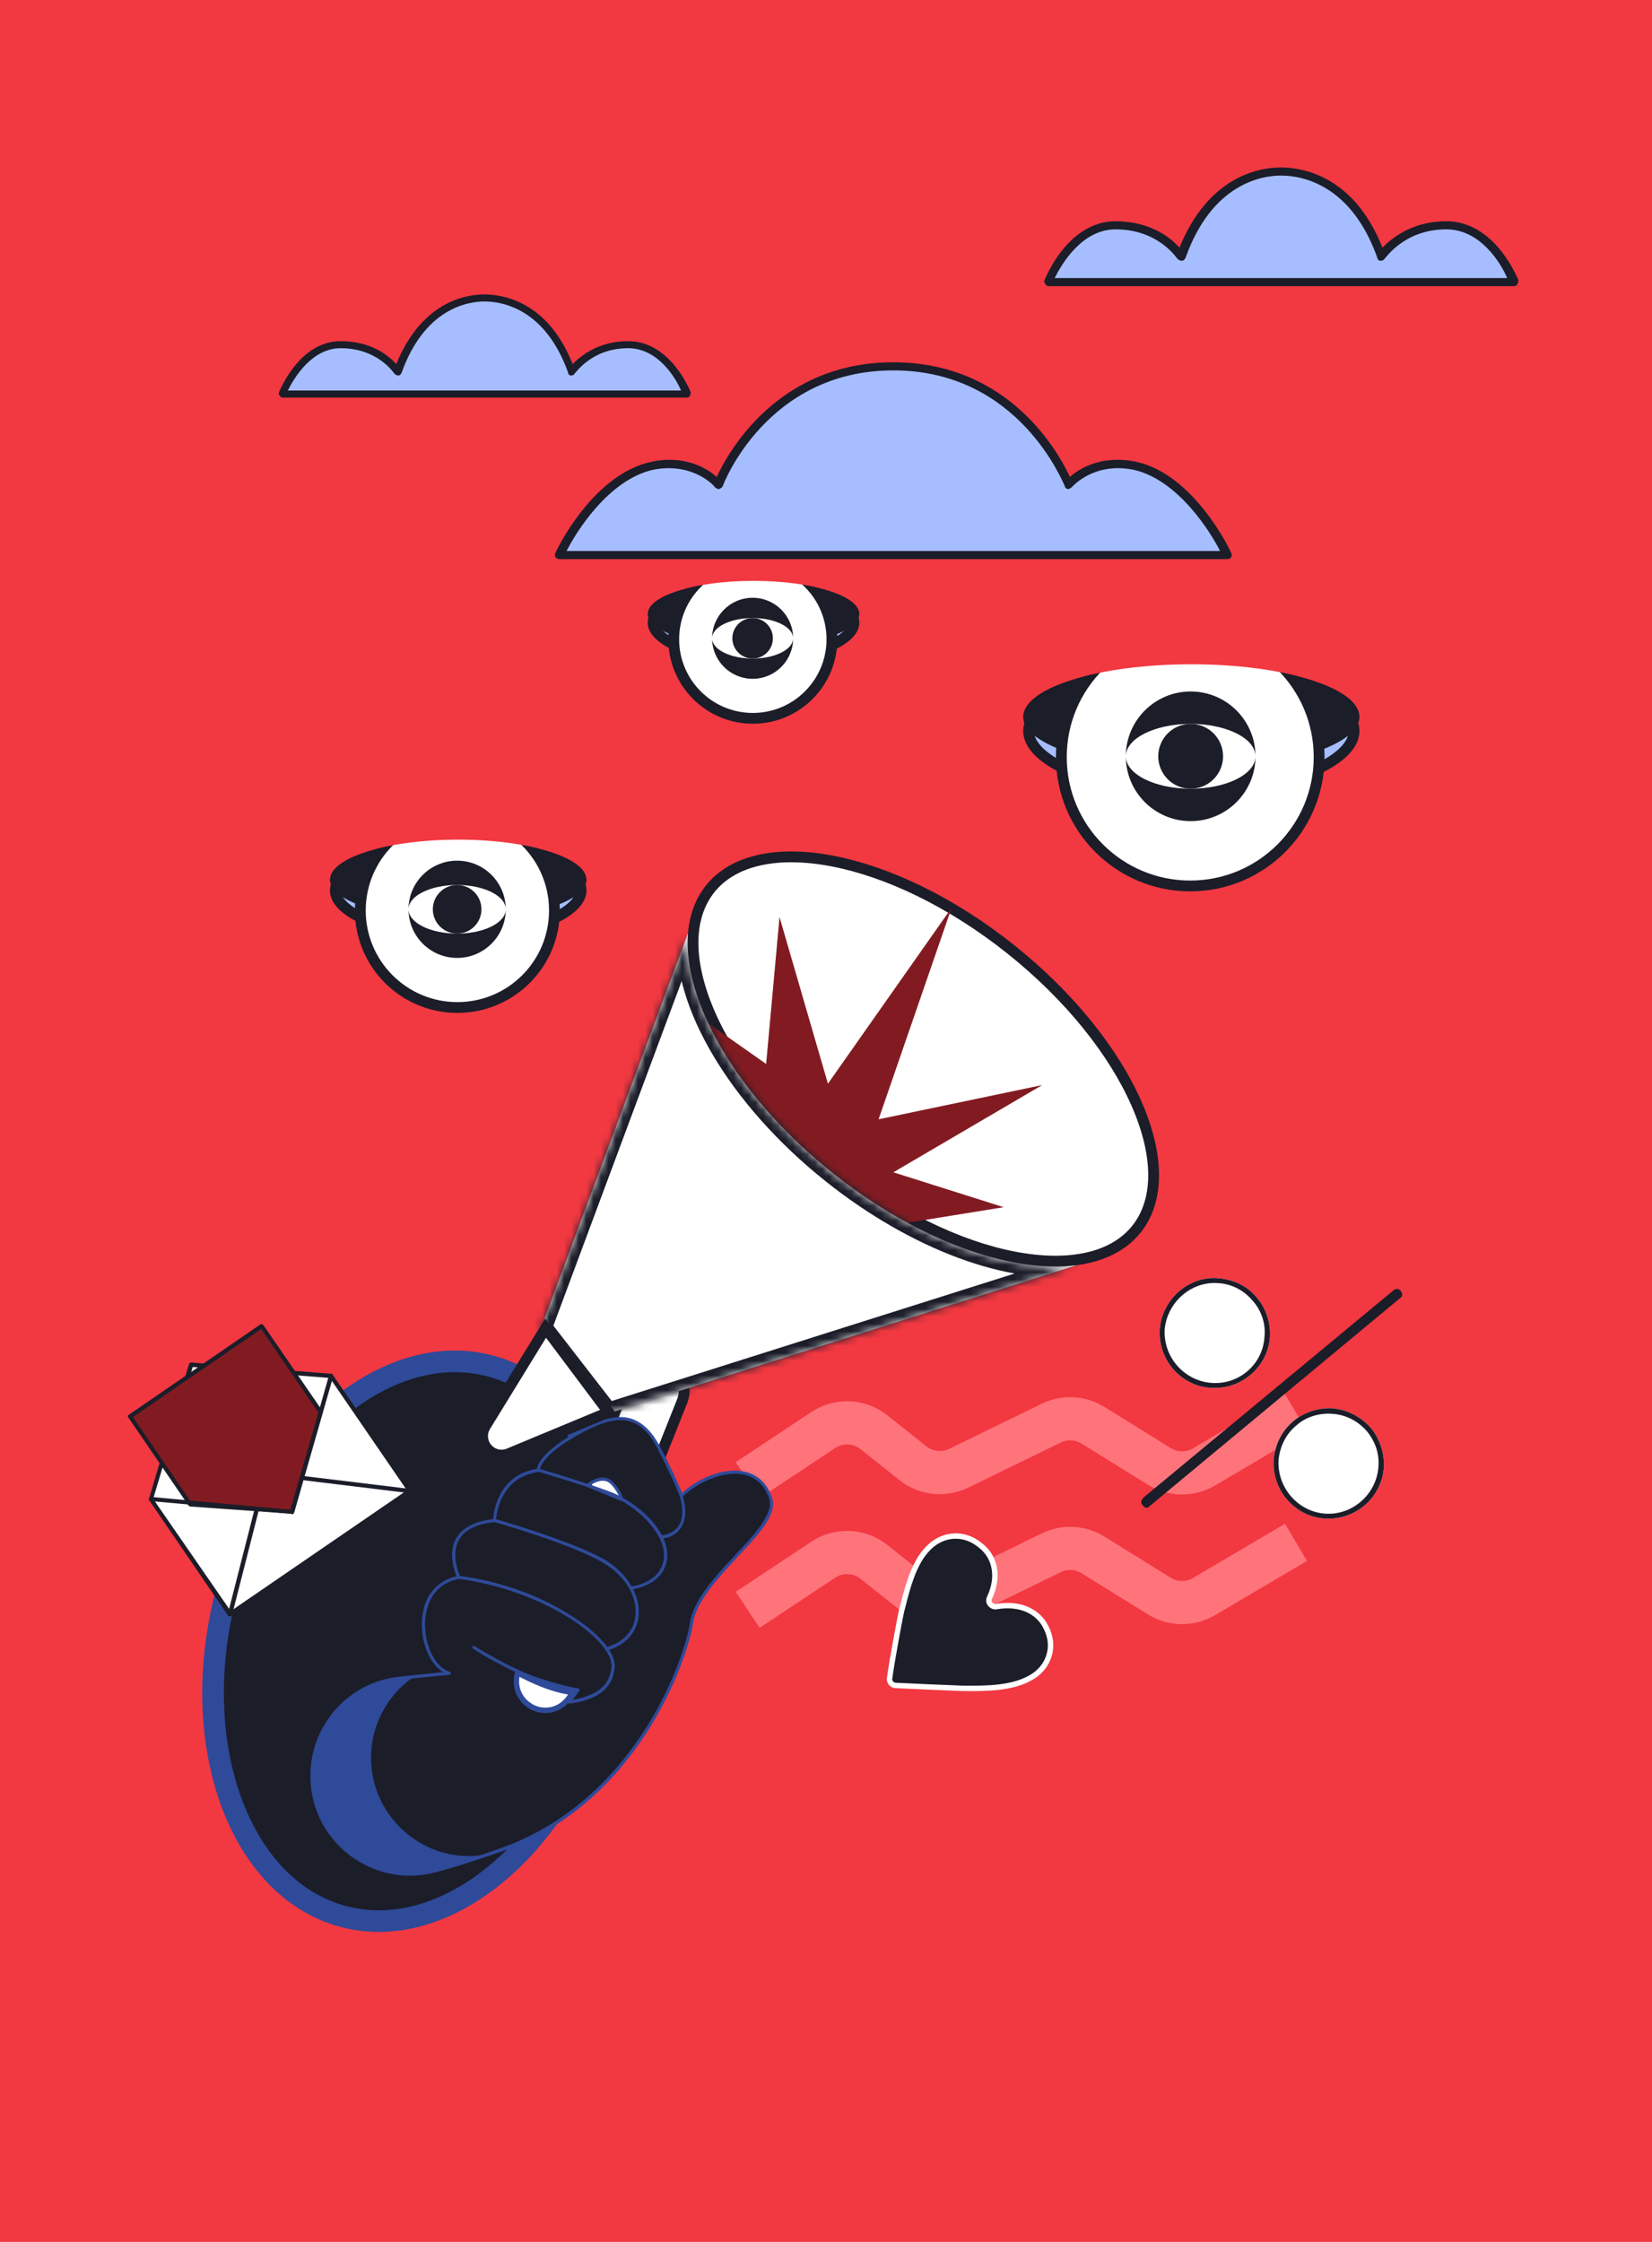
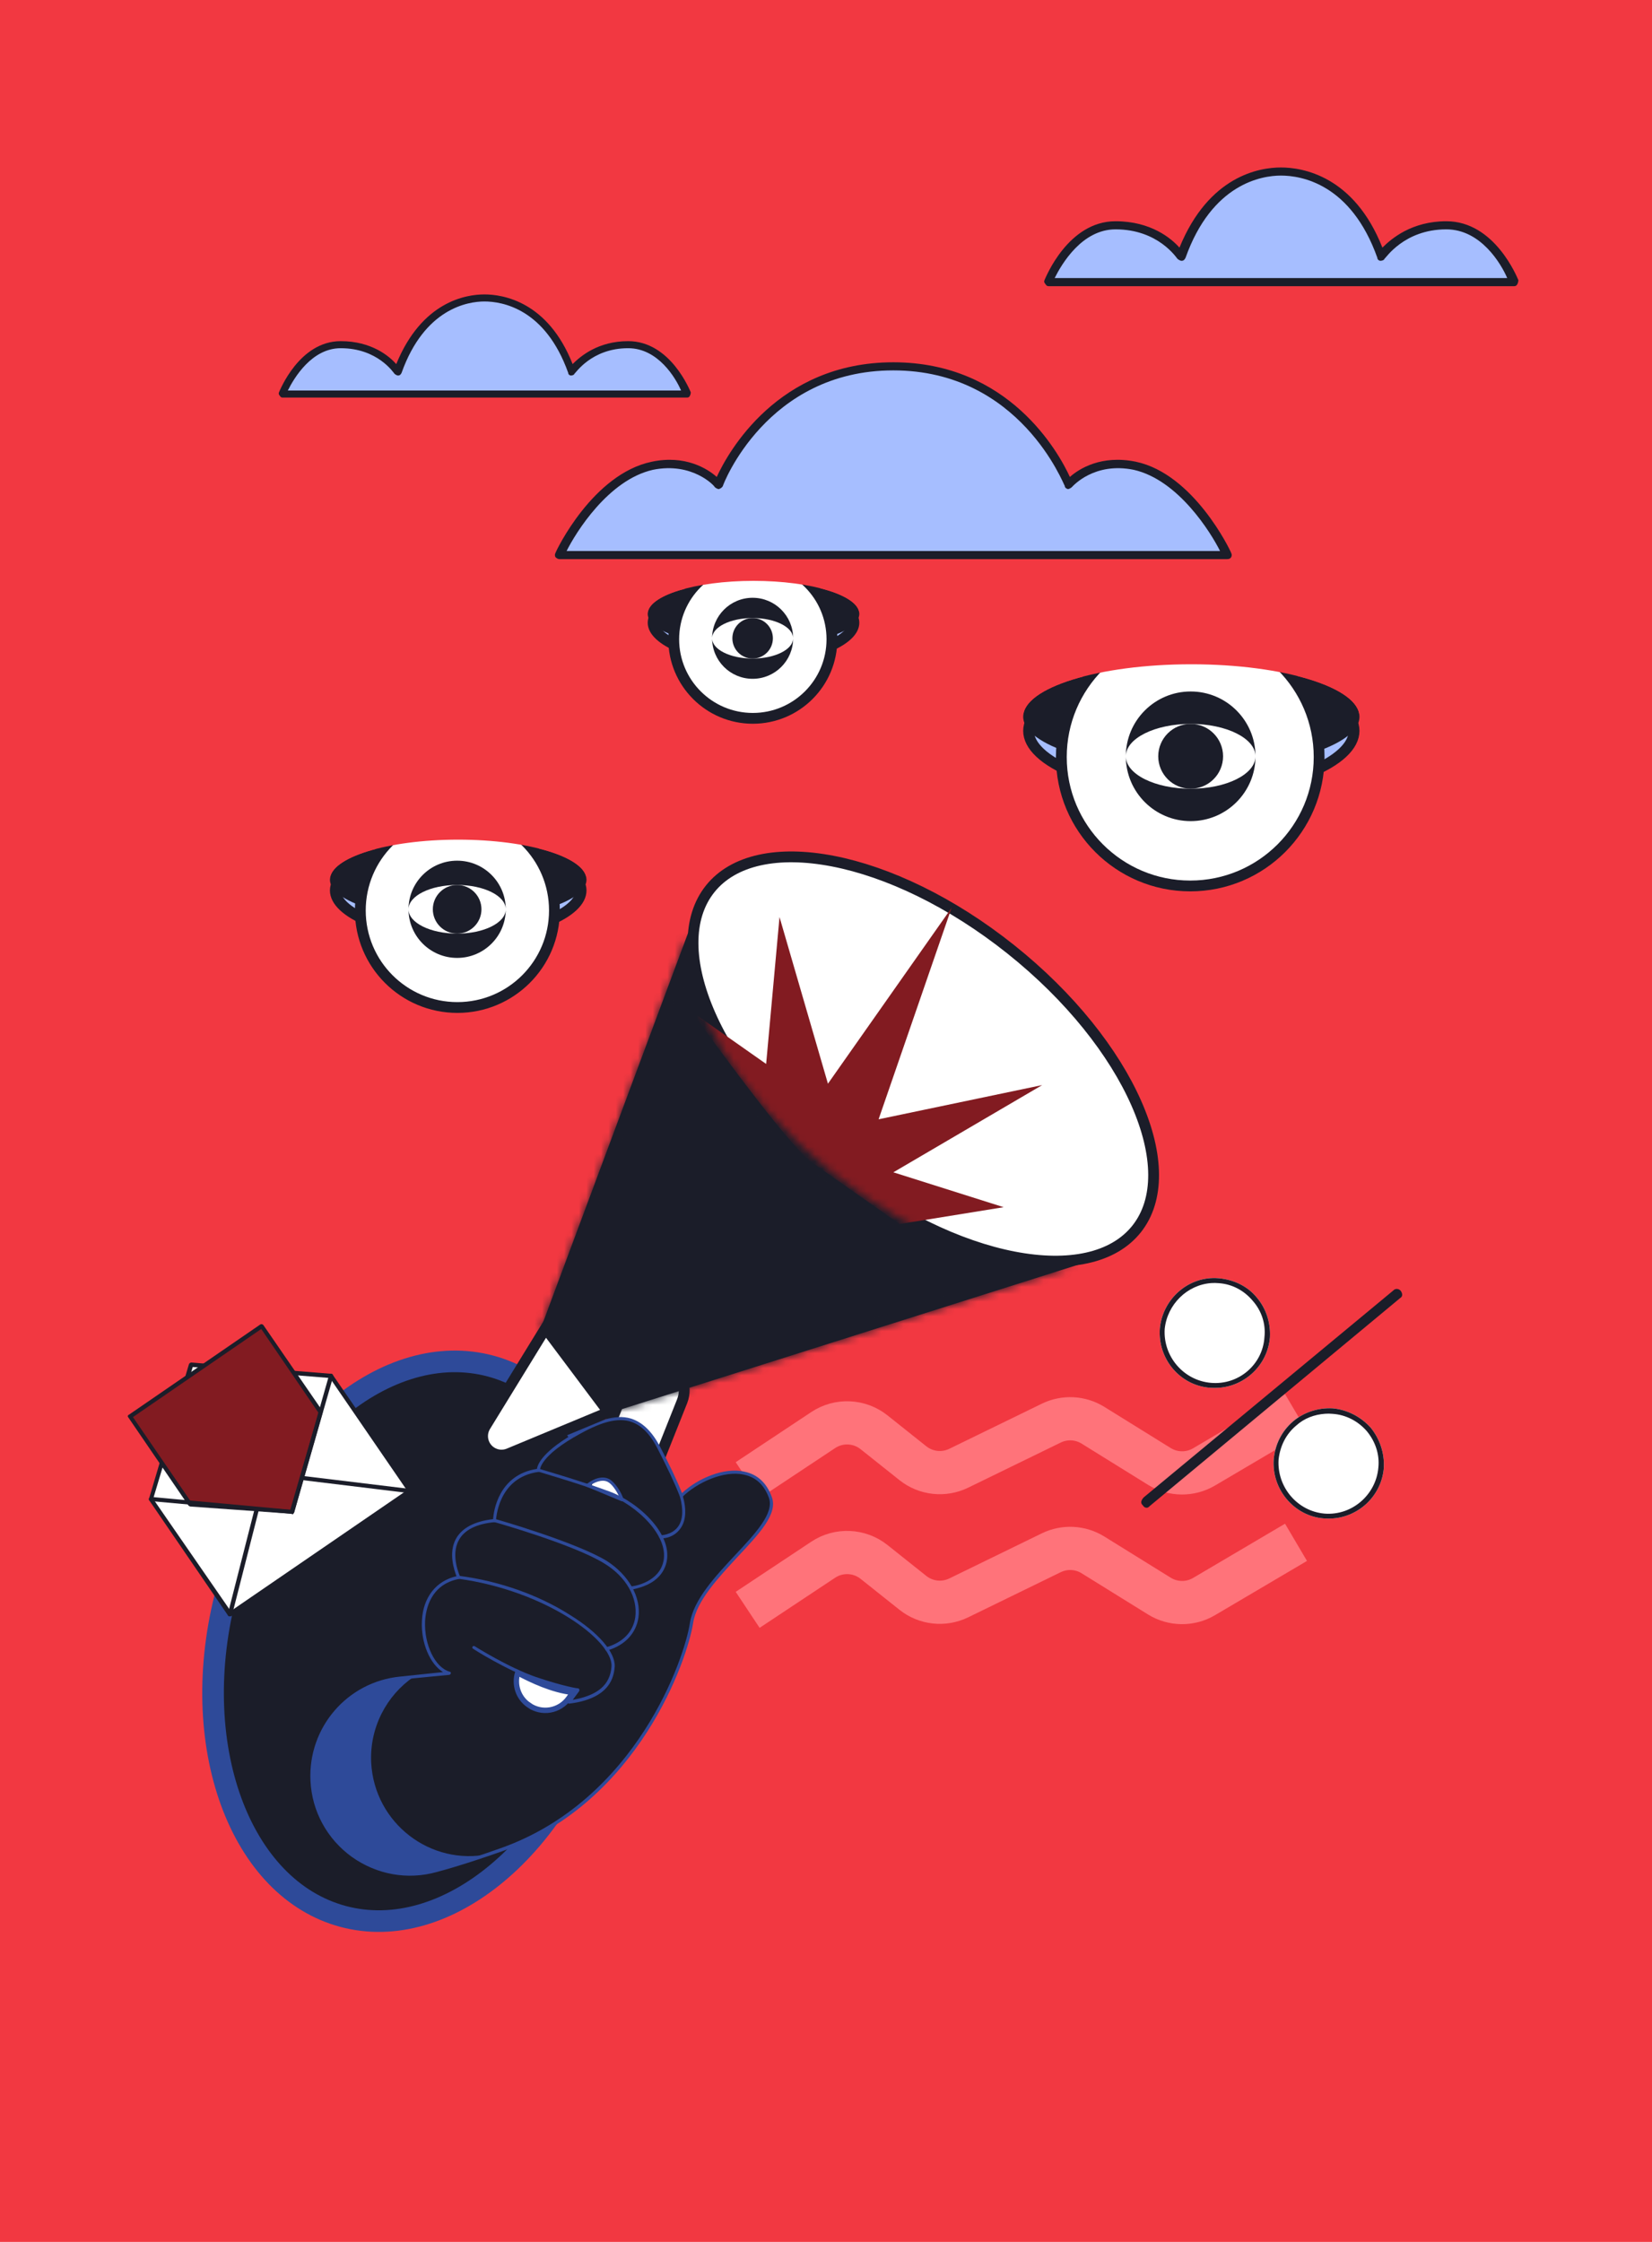
<svg xmlns="http://www.w3.org/2000/svg" width="224" height="304" viewBox="0 0 224 304" fill="none" version="1.1" id="svg48">
  <defs id="defs48" />
  <rect width="224" height="304" fill="#f23841" id="rect2" x="0" y="4.2632564e-14" style="stroke-width:1.113" />
  <path d="m 66.515,185.235 c 6.915,1.853 12.249,7.563 15.175,15.579 2.924,8.011 3.378,18.198 0.581,28.638 -2.797,10.439 -8.284,19.034 -14.822,24.51 -6.541,5.479 -14.016,7.757 -20.931,5.904 -6.915,-1.853 -12.249,-7.563 -15.175,-15.578 -2.924,-8.011 -3.378,-18.198 -0.581,-28.638 2.797,-10.44 8.284,-19.035 14.822,-24.511 6.541,-5.479 14.016,-7.757 20.931,-5.904 z" fill="#1b1d29" stroke="#2e4a99" stroke-width="2.93" id="path2" />
  <path d="m 183.601,99.105 c 0,0.978 -0.497,1.986 -1.559,2.981 -1.064,0.996 -2.643,1.927 -4.655,2.724 -4.02,1.592 -9.624,2.593 -15.851,2.593 -6.227,0 -11.831,-1.001 -15.851,-2.593 -2.013,-0.797 -3.592,-1.728 -4.655,-2.724 -1.063,-0.995 -1.56,-2.003 -1.56,-2.981 0,-0.978 0.497,-1.985 1.56,-2.98 1.063,-0.996 2.642,-1.927 4.655,-2.724 4.02,-1.592 9.624,-2.594 15.851,-2.594 6.227,0 11.831,1.001 15.851,2.594 2.012,0.797 3.591,1.728 4.655,2.724 1.062,0.995 1.559,2.003 1.559,2.98 z" fill="#a6beff" stroke="#1b1d29" stroke-width="1.465" id="path3" />
  <ellipse cx="161.536" cy="97.181" rx="22.798" ry="7.106" fill="#1b1d29" id="ellipse3" />
  <circle cx="161.388" cy="102.658" r="17.477" fill="#ffffff" stroke="#1b1d29" stroke-width="1.465" id="circle3" />
  <path fill-rule="evenodd" clip-rule="evenodd" d="m 184.334,71.422 h -45.597 v 25.736 c 0.039,-3.914 10.231,-7.083 22.799,-7.083 12.591,0 22.798,3.182 22.798,7.106 0,1e-4 0,1e-4 0,2e-4 v 0 z" fill="#f23841" id="path4" />
  <path d="m 161.446,111.344 c 4.852,0 8.787,-3.932 8.79,-8.784 -0.006,2.425 -3.939,4.389 -8.79,4.389 -4.855,0 -8.791,-1.968 -8.791,-4.395 0,-2.427 3.936,-4.395 8.791,-4.395 4.851,0 8.784,1.965 8.79,4.39 -0.003,-4.853 -3.937,-8.785 -8.79,-8.785 -4.855,0 -8.791,3.936 -8.791,8.79 0,4.855 3.936,8.79 8.791,8.79 z" fill="#1b1d29" id="path5" />
  <circle cx="161.445" cy="102.554" r="4.395" fill="#1b1d29" id="circle5" />
  <path d="m 115.785,84.447 c 0,0.515 -0.261,1.083 -0.895,1.677 -0.636,0.596 -1.596,1.166 -2.844,1.66 -2.49,0.987 -5.981,1.613 -9.874,1.613 -3.893,0 -7.384,-0.626 -9.874,-1.613 -1.247,-0.494 -2.207,-1.064 -2.843,-1.66 -0.635,-0.594 -0.896,-1.162 -0.896,-1.677 0,-0.516 0.261,-1.083 0.896,-1.677 0.636,-0.596 1.596,-1.166 2.843,-1.66 2.491,-0.987 5.981,-1.613 9.874,-1.613 3.893,0 7.384,0.626 9.874,1.613 1.248,0.494 2.208,1.064 2.844,1.66 0.634,0.594 0.895,1.162 0.895,1.677 z" fill="#a6beff" stroke="#1b1d29" stroke-width="1.465" id="path6" />
  <ellipse cx="102.172" cy="83.236" rx="14.346" ry="4.471" fill="#1b1d29" id="ellipse6" />
  <circle cx="102.079" cy="86.682" r="10.725" fill="#ffffff" stroke="#1b1d29" stroke-width="1.465" id="circle6" />
  <path fill-rule="evenodd" clip-rule="evenodd" d="M 116.518,67.026 H 87.826 v 16.209 h 2e-4 c 3e-4,-2.469 6.423,-4.471 14.346,-4.471 7.899,0 14.307,1.99 14.346,4.449 z" fill="#f23841" id="path7" />
  <path d="m 102.051,92.046 c 3.033,0 5.492,-2.458 5.494,-5.491 -0.004,1.516 -2.462,2.744 -5.494,2.744 -3.035,0 -5.494,-1.23 -5.494,-2.747 0,-1.517 2.46,-2.747 5.494,-2.747 3.032,0 5.491,1.229 5.494,2.745 -0.002,-3.033 -2.461,-5.492 -5.494,-5.492 -3.035,0 -5.494,2.46 -5.494,5.494 0,3.034 2.46,5.494 5.494,5.494 z" fill="#1b1d29" id="path8" />
  <circle cx="102.051" cy="86.553" r="2.747" fill="#1b1d29" id="circle8" />
  <path d="m 78.792,120.746 c 0,0.682 -0.346,1.408 -1.135,2.147 -0.79,0.74 -1.974,1.44 -3.497,2.044 -3.042,1.205 -7.295,1.966 -12.03,1.966 -4.735,0 -8.988,-0.761 -12.03,-1.966 -1.523,-0.604 -2.707,-1.304 -3.497,-2.044 -0.789,-0.739 -1.135,-1.465 -1.135,-2.147 0,-0.682 0.346,-1.408 1.135,-2.147 0.79,-0.74 1.974,-1.441 3.497,-2.044 3.042,-1.205 7.295,-1.967 12.03,-1.967 4.735,0 8.988,0.762 12.03,1.967 1.523,0.603 2.707,1.304 3.497,2.044 0.789,0.739 1.135,1.465 1.135,2.147 z" fill="#a6beff" stroke="#1b1d29" stroke-width="1.465" id="path9" />
  <ellipse cx="62.131" cy="119.278" rx="17.394" ry="5.422" fill="#1b1d29" id="ellipse9" />
  <circle cx="62.018" cy="123.457" r="13.16" fill="#ffffff" stroke="#1b1d29" stroke-width="1.465" id="circle9" />
  <path fill-rule="evenodd" clip-rule="evenodd" d="M 79.525,99.624 H 44.736 v 19.653 h 3e-4 c 2e-4,-2.994 7.788,-5.421 17.394,-5.421 9.577,0 17.346,2.412 17.394,5.394 z" fill="#f23841" id="path10" />
  <path d="m 61.985,129.892 c 3.64,0 6.591,-2.95 6.593,-6.589 -0.004,1.819 -2.954,3.293 -6.593,3.293 -3.641,0 -6.593,-1.476 -6.593,-3.297 0,-1.82 2.952,-3.296 6.593,-3.296 3.639,0 6.59,1.474 6.593,3.294 -0.001,-3.64 -2.953,-6.59 -6.593,-6.59 -3.641,0 -6.593,2.951 -6.593,6.592 0,3.642 2.952,6.593 6.593,6.593 z" fill="#1b1d29" id="path11" />
  <circle cx="61.985" cy="123.299" r="3.296" fill="#1b1d29" id="circle11" />
  <path d="m 85.177,46.738 c -5.38,0 -7.652,3.706 -7.652,3.706 -3.228,-9.206 -9.445,-10.043 -11.836,-10.043 -2.272,0 -8.489,0.837 -11.717,10.043 0,0 -2.391,-3.706 -7.771,-3.706 -5.38,0 -7.89,6.695 -7.89,6.695 h 26.542 1.793 26.542 c 0,0 -2.511,-6.695 -8.011,-6.695 z" fill="#a6beff" id="path12" />
  <path fill-rule="evenodd" clip-rule="evenodd" d="M 93.186,53.911 H 38.309 c -0.159,0 -0.279,-0.08 -0.359,-0.239 -0.159,-0.159 -0.199,-0.319 -0.12,-0.478 0.119,-0.239 2.75,-6.934 8.369,-6.934 4.184,0 6.576,2.033 7.532,3.109 3.467,-8.489 9.445,-9.445 11.956,-9.445 2.511,0 8.608,0.956 11.956,9.445 1.076,-1.076 3.467,-3.109 7.532,-3.109 5.739,0 8.369,6.695 8.489,6.934 0,0.159 -0.04,0.319 -0.12,0.478 -0.08,0.159 -0.199,0.239 -0.358,0.239 z M 39.025,52.955 h 53.323 c -0.717,-1.674 -3.108,-5.739 -7.173,-5.739 -5.021,0 -7.174,3.467 -7.293,3.467 0,0.12 -0.239,0.239 -0.478,0.239 -0.119,0 -0.358,-0.119 -0.358,-0.359 -3.108,-8.728 -8.967,-9.684 -11.358,-9.684 -2.272,0 -8.13,0.957 -11.238,9.684 -0.12,0.239 -0.24,0.359 -0.479,0.359 -0.12,0 -0.359,-0.119 -0.478,-0.239 -0.119,-0.119 -2.272,-3.467 -7.293,-3.467 -3.946,0 -6.337,4.065 -7.174,5.739 z" fill="#1b1d29" id="path13" />
  <path d="m 153.873,63.159 c -5.779,-1.238 -9.081,2.477 -9.081,2.477 0,0 -5.779,-15.96 -23.666,-15.96 -17.886,0 -23.664,15.96 -23.664,15.96 0,0 -3.302,-3.715 -9.081,-2.477 -7.705,1.651 -12.521,12.108 -12.521,12.108 h 45.266 45.267 c 0,0 -4.815,-10.457 -12.52,-12.108 z" fill="#a6beff" id="path14" />
  <path fill-rule="evenodd" clip-rule="evenodd" d="M 166.393,75.817 H 75.861 c -0.183,0 -0.367,-0.092 -0.55,-0.275 -0.092,-0.183 -0.092,-0.367 0,-0.55 0.138,-0.413 5.091,-10.732 13.071,-12.383 4.54,-0.963 7.567,0.963 8.805,2.064 1.514,-3.302 8.255,-15.547 23.94,-15.547 15.685,0 22.427,12.245 23.94,15.547 1.239,-1.101 4.266,-3.027 8.944,-2.064 7.842,1.651 12.796,11.97 12.933,12.383 0.092,0.183 0.092,0.367 0,0.55 -0.091,0.183 -0.275,0.275 -0.551,0.275 z M 76.825,74.716 h 88.606 c -1.239,-2.477 -5.641,-9.631 -11.695,-11.007 -5.366,-1.101 -8.256,2.201 -8.393,2.339 -0.138,0.138 -0.413,0.275 -0.55,0.275 -0.276,-0.092 -0.414,-0.229 -0.414,-0.413 -0.137,-0.138 -6.053,-15.685 -23.252,-15.685 -17.198,0 -23.114,15.547 -23.114,15.685 -0.092,0.183 -0.275,0.321 -0.55,0.413 -0.138,0 -0.413,-0.138 -0.551,-0.275 0,-0.138 -3.026,-3.44 -8.392,-2.339 -6.054,1.376 -10.457,8.53 -11.695,11.007 z" fill="#1b1d29" id="path15" />
  <path d="m 196.113,30.551 c -6.192,0 -8.806,4.265 -8.806,4.265 -3.715,-10.594 -10.869,-11.557 -13.621,-11.557 -2.614,0 -9.769,0.963 -13.484,11.557 0,0 -2.752,-4.265 -8.943,-4.265 -6.191,0 -9.08,7.705 -9.08,7.705 h 30.544 2.064 30.544 c 0,0 -2.889,-7.705 -9.218,-7.705 z" fill="#a6beff" id="path16" />
  <path fill-rule="evenodd" clip-rule="evenodd" d="m 205.331,38.806 h -63.152 c -0.184,0 -0.322,-0.092 -0.413,-0.275 -0.184,-0.183 -0.23,-0.367 -0.138,-0.55 0.137,-0.275 3.164,-7.98 9.631,-7.98 4.816,0 7.568,2.339 8.668,3.577 3.99,-9.769 10.87,-10.869 13.759,-10.869 2.889,0 9.906,1.101 13.759,10.869 1.238,-1.238 3.99,-3.577 8.668,-3.577 6.604,0 9.631,7.705 9.768,7.98 0,0.183 -0.046,0.367 -0.137,0.55 -0.092,0.183 -0.229,0.275 -0.413,0.275 z m -62.327,-1.101 h 61.364 c -0.826,-1.926 -3.577,-6.604 -8.255,-6.604 -5.779,0 -8.256,3.99 -8.393,3.99 0,0.138 -0.275,0.275 -0.551,0.275 -0.137,0 -0.412,-0.138 -0.412,-0.413 -3.577,-10.044 -10.319,-11.145 -13.071,-11.145 -2.614,0 -9.356,1.101 -12.933,11.145 -0.138,0.275 -0.276,0.413 -0.551,0.413 -0.137,0 -0.412,-0.138 -0.55,-0.275 -0.138,-0.138 -2.614,-3.99 -8.393,-3.99 -4.54,0 -7.292,4.678 -8.255,6.604 z" fill="#1b1d29" id="path17" />
  <path d="m 101.378,200.713 10.243,-6.798 c 2.118,-1.406 4.902,-1.285 6.891,0.299 l 5.267,4.195 c 1.768,1.408 4.188,1.673 6.219,0.683 l 12.546,-6.117 c 1.81,-0.883 3.947,-0.774 5.658,0.288 l 8.993,5.58 c 1.852,1.15 4.189,1.176 6.067,0.068 l 12.468,-7.354" stroke="#ff737a" stroke-width="5.86" id="path18" />
  <path d="m 101.378,218.294 10.243,-6.798 c 2.118,-1.406 4.902,-1.285 6.891,0.299 l 5.267,4.194 c 1.768,1.408 4.188,1.674 6.219,0.684 l 12.546,-6.118 c 1.81,-0.882 3.947,-0.773 5.658,0.289 l 8.993,5.58 c 1.852,1.149 4.189,1.176 6.067,0.068 l 12.468,-7.355" stroke="#ff737a" stroke-width="5.86" id="path19" />
  <path d="m 84.206,210.816 c -0.774,-1.754 -1.91,-3.523 -2.935,-4.953 -0.705,-0.984 -1.373,-1.83 -1.865,-2.429 -0.206,-0.252 -0.382,-0.46 -0.516,-0.618 l 6.257,-15.768 c 0.829,-2.02 3.112,-3.036 5.159,-2.242 2.005,0.825 2.993,3.129 2.19,5.19 -3e-4,0.001 -6e-4,0.002 -9e-4,0.003 z" fill="#ffffff" stroke="#1b1d29" stroke-width="1.465" id="path20" />
  <path fill-rule="evenodd" clip-rule="evenodd" d="m 93.775,220.093 c -0.593,3.797 -6.772,23.924 -25.694,30.722 -3.359,1.186 -6.324,2.093 -8.916,2.833 -8.179,2.289 -16.441,-3.69 -16.808,-12.191 -0.355,-7.069 4.896,-13.195 11.959,-13.919 l 6.61,-0.64 c -4.087,-1.195 -5.722,-11.754 1.274,-13.043 0,0 -3.416,-6.824 4.838,-7.648 0,0 0.118,-6.044 5.992,-6.83 0,0 -0.288,-1.986 5.548,-5.153 4.419,-2.415 7.975,-3.131 10.71,1.987 0.999,1.875 2.161,4.284 3.099,6.656 2.79,-2.874 9.904,-5.688 12.074,0.188 1.552,4.204 -9.722,10.629 -10.685,17.038 z M 84.334,203.309 c -0.282,-0.924 -1.166,-2.248 -1.85,-2.571 -1.304,-0.611 -2.816,0.702 -2.816,0.702 z" fill="#1b1d29" id="path21" />
  <path fill-rule="evenodd" clip-rule="evenodd" d="m 61.862,253.088 c -0.875,0.267 -1.755,0.519 -2.64,0.754 -3.968,1.108 -8.131,0.36 -11.528,-2.056 -3.349,-2.432 -5.395,-6.166 -5.597,-10.304 -0.351,-7.23 4.983,-13.434 12.157,-14.139 l 5.821,-0.611 c -1.759,-1.057 -3.021,-3.967 -2.867,-6.939 0.144,-3.181 1.904,-5.421 4.686,-6.059 -0.301,-0.812 -1.127,-3.164 -0.066,-5.084 0.825,-1.475 2.52,-2.365 5.036,-2.657 0.058,-1.027 0.713,-6.013 5.944,-6.815 0.08,-0.609 0.785,-2.473 5.66,-5.134 2.234,-1.215 4.803,-2.373 7.086,-1.689 1.532,0.488 2.804,1.694 3.911,3.748 1.289,2.477 2.299,4.56 3.01,6.363 2.059,-1.959 5.717,-3.556 8.467,-2.909 1.76,0.366 3.018,1.523 3.71,3.438 0.86,2.289 -1.716,4.991 -4.641,8.119 -2.595,2.814 -5.568,5.956 -6.029,8.968 -0.748,4.855 -7.311,24.248 -25.795,30.912 -2.207,0.781 -4.315,1.479 -6.324,2.094 z M 51.77,228.262 c -5.591,1.71 -9.536,7.064 -9.206,13.183 0.158,3.993 2.125,7.644 5.396,9.994 3.271,2.349 7.322,3.077 11.192,1.999 2.738,-0.784 5.737,-1.754 8.853,-2.867 18.305,-6.556 24.829,-25.725 25.544,-30.516 0.514,-3.187 3.521,-6.393 6.164,-9.222 2.726,-2.908 5.287,-5.658 4.55,-7.719 -0.647,-1.769 -1.763,-2.81 -3.411,-3.157 -2.735,-0.599 -6.364,1.096 -8.326,3.025 -0.055,0.052 -0.12,0.072 -0.194,0.06 -0.075,-0.013 -0.122,-0.052 -0.142,-0.116 -0.741,-1.901 -1.765,-4.033 -3.084,-6.607 -1.028,-1.971 -2.237,-3.143 -3.642,-3.564 -1.692,-0.493 -3.731,-0.029 -6.78,1.648 -5.56,3.03 -5.462,4.914 -5.462,4.914 0.02,0.065 0.002,0.123 -0.052,0.175 -0.022,0.043 -0.066,0.074 -0.131,0.094 -5.616,0.76 -5.76,6.546 -5.793,6.61 0.03,0.097 -0.053,0.176 -0.15,0.205 -2.482,0.228 -4.144,1.055 -4.886,2.452 -1.162,2.11 0.168,4.893 0.182,4.942 0.052,0.055 0.051,0.108 -0.004,0.16 -0.013,0.075 -0.051,0.122 -0.116,0.142 -3.975,0.738 -4.545,4.262 -4.63,5.723 -0.144,3.181 1.339,6.29 3.319,6.854 0.112,0.018 0.191,0.101 0.172,0.213 -0.019,0.112 -0.101,0.19 -0.198,0.22 l -6.61,0.64 c -0.892,0.095 -1.744,0.267 -2.554,0.515 z m 32.636,-24.71 c -0.065,0.02 -0.118,0.018 -0.161,-0.004 l -4.632,-1.933 c -0.075,-0.013 -0.127,-0.067 -0.157,-0.165 -0.02,-0.064 0.014,-0.128 0.101,-0.19 0.034,-0.064 1.595,-1.392 3.025,-0.713 0.762,0.405 1.645,1.73 1.943,2.702 0.03,0.098 -0.004,0.161 -0.038,0.224 -0.022,0.043 -0.05,0.069 -0.082,0.079 z m -4.287,-2.198 3.836,1.592 c -0.35,-0.797 -1.018,-1.763 -1.574,-2.018 -0.81,-0.39 -1.821,0.132 -2.262,0.426 z" fill="#2e4a99" id="path22" />
  <path d="m 50.33,239.018 c -0.235,-4.767 2.094,-9.147 5.791,-11.661 l -1.806,0.181 c -7.062,0.724 -12.313,6.85 -11.959,13.919 0.367,8.501 8.629,14.48 16.808,12.191 2.154,-0.606 4.536,-1.334 7.181,-2.249 -7.939,1.683 -15.577,-4.168 -16.015,-12.381 z" fill="#2e4a99" id="path23" />
  <path d="m 71.686,231.19 v 0 l -0.005,-0.003 c -1.428,-1 -1.974,-2.77 -1.49,-4.358 1.785,0.963 4.758,2.378 7.491,2.658 l -0.548,0.76 h -10e-5 l -0.003,0.005 c -1.251,1.793 -3.7,2.2 -5.445,0.938 z" fill="#ffffff" stroke="#2e4a99" stroke-width="0.733" id="path24" />
  <path d="m 79.279,230.588 c -0.616,0.189 -1.3,0.327 -2.053,0.415 -0.097,0.03 -0.161,-0.004 -0.239,-0.086 -0.03,-0.097 -0.045,-0.146 0.038,-0.224 l 0.967,-1.359 c -0.736,-0.147 -2.496,-0.513 -5.462,-1.519 -3.811,-1.334 -8.355,-4.197 -8.37,-4.246 -0.112,-0.019 -0.157,-0.164 -0.089,-0.291 0.082,-0.079 0.228,-0.123 0.307,-0.041 0.064,0.034 4.545,2.863 8.291,4.163 3.796,1.285 5.687,1.557 5.735,1.542 0.075,0.013 0.127,0.067 0.157,0.165 0.02,0.065 0.007,0.139 -0.038,0.224 l -0.865,1.168 c 3.425,-0.622 5.068,-2.028 5.259,-4.532 0.185,-3.566 -8.992,-10.276 -20.756,-11.888 -0.112,-0.019 -0.191,-0.101 -0.172,-0.213 0.019,-0.113 0.15,-0.206 0.262,-0.187 5.37,0.697 10.728,2.567 15.018,5.296 3.865,2.38 6.178,5.075 6.081,7.018 -0.153,2.28 -1.445,3.792 -4.071,4.595 z" fill="#2e4a99" id="path25" />
  <path d="m 82.457,223.768 c -0.033,0.01 -0.081,0.024 -0.146,0.044 -0.097,0.03 -0.224,-0.037 -0.254,-0.135 -0.045,-0.146 0.023,-0.273 0.12,-0.302 2.251,-0.636 3.671,-2.08 3.962,-4.083 0.356,-2.661 -1.247,-5.467 -4.13,-7.244 -4.085,-2.578 -14.913,-5.646 -15.025,-5.665 -0.112,-0.019 -0.157,-0.165 -0.138,-0.277 0.034,-0.064 0.165,-0.157 0.277,-0.138 0.112,0.019 10.955,3.136 15.137,5.684 2.976,1.908 4.687,4.894 4.312,7.667 -0.31,2.115 -1.782,3.735 -4.115,4.449 z" fill="#2e4a99" id="path26" />
  <path d="m 86.769,215.271 c -0.632,0.193 -1.085,0.278 -1.133,0.293 -0.112,-0.019 -0.239,-0.086 -0.22,-0.198 -0.045,-0.146 0.038,-0.224 0.135,-0.254 0.064,0.034 3.499,-0.379 4.322,-3.077 1.12,-3.639 -3.613,-7.986 -7.389,-9.383 -3.967,-1.498 -9.444,-3.066 -9.508,-3.1 -0.112,-0.019 -0.205,-0.15 -0.187,-0.262 0.068,-0.127 0.165,-0.157 0.277,-0.138 0.064,0.034 5.541,1.602 9.556,3.085 4.016,1.483 8.905,5.996 7.665,9.937 -0.627,1.947 -2.352,2.74 -3.519,3.097 z" fill="#2e4a99" id="path27" />
  <path d="m 90.589,208.467 c -0.535,0.163 -0.969,0.136 -0.969,0.136 -0.161,-0.004 -0.239,-0.086 -0.22,-0.198 -0.03,-0.097 0.086,-0.239 0.198,-0.22 0,0 1.48,-0.028 2.312,-1.133 0.682,-0.9 0.781,-2.312 0.28,-4.126 -0.045,-0.146 0.023,-0.273 0.12,-0.303 0.112,0.019 0.224,0.038 0.269,0.184 0.546,1.959 0.428,3.484 -0.37,4.526 -0.45,0.616 -1.085,0.97 -1.62,1.134 z" fill="#2e4a99" id="path28" />
  <path d="m 74.205,179.885 19.451,-52.243 54.131,42.581 -65.107,20.604 z" fill="#1b1d29" stroke="#1b1d29" stroke-width="1.465" id="path29" />
  <path d="m 113.331,158.469 c -8.068,-6.436 -13.975,-13.955 -17.024,-20.878 -3.064,-6.958 -3.167,-13.112 -0.02,-17.056 3.147,-3.945 9.17,-5.21 16.635,-3.768 7.427,1.436 16.069,5.526 24.137,11.963 8.067,6.437 13.975,13.956 17.023,20.878 3.065,6.958 3.168,13.112 0.021,17.056 -3.148,3.945 -9.171,5.211 -16.636,3.768 -7.426,-1.435 -16.069,-5.526 -24.136,-11.963 z" fill="#ffffff" stroke="#1b1d29" stroke-width="1.465" id="path30" />
  <path d="m 121.975,165.978 14.112,-2.284 -14.954,-4.73 20.179,-11.828 -22.181,4.64 9.9,-28.686 -16.769,23.858 -6.565,-22.597 -1.814,19.918 -10.089,-7.09 c 4.314,6.029 13.586,18.54 16.161,20.35 z" fill="#821b21" id="path31" />
  <mask id="path-40-inside-1_332_44543" fill="#ffffff">
    <path fill-rule="evenodd" clip-rule="evenodd" d="m 93.288,126.529 c -0.76,9.229 6.734,22.259 19.586,32.513 11.514,9.186 24.244,13.685 33.119,12.517 L 82.413,191.68 73.376,180.011 Z" id="path32" />
  </mask>
-   <path fill-rule="evenodd" clip-rule="evenodd" d="m 93.288,126.529 c -0.76,9.229 6.734,22.259 19.586,32.513 11.514,9.186 24.244,13.685 33.119,12.517 L 82.413,191.68 73.376,180.011 Z" fill="#ffffff" id="path33" />
  <path d="m 112.874,159.042 -0.913,1.145 z m -19.586,-32.513 -1.373,-0.511 2.833,0.631 z m 52.705,45.03 -0.191,-1.453 0.633,2.85 z m -63.58,20.121 0.442,1.397 -0.975,0.308 -0.626,-0.808 z m -9.037,-11.669 -1.158,0.898 -0.499,-0.645 0.284,-0.764 z m 38.585,-19.824 c -6.548,-5.224 -11.758,-11.176 -15.244,-17.037 -3.47,-5.835 -5.304,-11.709 -4.889,-16.741 l 2.92,0.24 c -0.346,4.197 1.187,9.453 4.488,15.003 3.284,5.524 8.248,11.215 14.552,16.245 z m 34.223,12.824 c -9.429,1.242 -22.552,-3.511 -34.223,-12.824 l 1.827,-2.29 c 11.355,9.06 23.693,13.305 32.014,12.209 z m 0.251,-0.055 -63.58,20.121 -0.884,-2.794 63.58,-20.121 z m -65.18,19.621 -9.037,-11.668 2.317,-1.795 9.037,11.669 z M 72.003,179.5 91.915,126.018 l 2.746,1.022 -19.912,53.483 z" fill="#1b1d29" mask="url(#path-40-inside-1_332_44543)" id="path34" />
  <path d="m 73.976,180.097 8.538,11.393 -13.521,5.621 c -1.43,0.594 -3.057,-0.2 -3.468,-1.694 -0.189,-0.686 -0.084,-1.421 0.288,-2.027 z" fill="#ffffff" stroke="#1b1d29" stroke-width="1.465" id="path35" />
  <path d="m 55.6,202.188 -24.424,16.705 -10.688,-15.626 5.41,-18.23 19.014,1.525 z" fill="#ffffff" id="path36" />
  <path fill-rule="evenodd" clip-rule="evenodd" d="m 31.2,219.168 c -0.046,0.004 -0.069,0.006 -0.069,0.006 -0.092,0.008 -0.165,-0.032 -0.218,-0.12 L 20.224,203.428 c -0.054,-0.088 -0.059,-0.157 -0.017,-0.207 l 5.41,-18.23 c 0.057,-0.144 0.189,-0.224 0.327,-0.236 l 18.945,1.531 c 0.092,-0.008 0.165,0.032 0.218,0.12 l 10.757,15.62 c 0.004,0.046 0.01,0.115 0.017,0.207 0.008,0.092 -0.035,0.142 -0.126,0.15 l -24.418,16.774 c -0.046,0.004 -0.092,0.008 -0.138,0.011 z M 20.764,203.244 31.28,218.467 55.175,202.084 44.728,186.855 26.134,185.364 Z" fill="#1b1d29" id="path37" />
  <path d="m 55.622,202.463 c 0,0 -0.023,0.002 -0.069,0.006 L 41.032,200.705 c -0.138,0.011 -0.224,-0.19 -0.236,-0.327 -0.012,-0.138 0.184,-0.294 0.327,-0.236 l 14.521,1.764 c 0.138,-0.012 0.287,0.114 0.236,0.327 0.012,0.138 -0.12,0.218 -0.258,0.23 z" fill="#1b1d29" id="path38" />
  <path d="m 31.198,219.169 c -0.046,0.003 -0.069,0.005 -0.069,0.005 -0.213,-0.051 -0.293,-0.183 -0.236,-0.327 l 3.603,-14.12 c 0.057,-0.144 0.19,-0.224 0.327,-0.236 0.144,0.057 0.23,0.258 0.242,0.396 l -3.603,14.121 c -0.063,0.074 -0.126,0.149 -0.264,0.161 z" fill="#1b1d29" id="path39" />
  <path d="m 35.459,179.858 -17.86,12.195 8.157,11.951 13.831,0.988 3.868,-13.448 z" fill="#821b21" id="path40" />
  <path fill-rule="evenodd" clip-rule="evenodd" d="m 39.618,205.338 c 0,0 -0.002,-0.023 -0.006,-0.069 L 25.781,204.28 c -0.096,-0.038 -0.168,-0.078 -0.218,-0.12 l -8.157,-11.951 c -0.05,-0.042 -0.078,-0.109 -0.086,-0.201 0.038,-0.096 0.08,-0.145 0.126,-0.149 l 17.854,-12.265 c 0.132,-0.08 0.345,-0.029 0.425,0.104 l 7.99,11.617 c 0.054,0.088 0.061,0.18 0.023,0.276 l -3.862,13.517 c -0.063,0.075 -0.12,0.218 -0.258,0.23 z m -13.676,-1.627 13.417,1.024 3.822,-13.167 -7.76,-11.359 -17.395,11.948 z" fill="#1b1d29" id="path41" />
  <path d="m 39.617,205.336 c 0,0 -0.025,-0.021 -0.075,-0.063 L 20.442,203.547 c -0.138,0.012 -0.287,-0.114 -0.236,-0.327 -0.012,-0.138 0.12,-0.218 0.327,-0.236 l 18.894,1.744 5.197,-18.282 c 0.057,-0.144 0.19,-0.224 0.333,-0.167 0.144,0.057 0.224,0.19 0.236,0.327 l -5.317,18.5 c -0.063,0.075 -0.12,0.219 -0.258,0.23 z" fill="#1b1d29" id="path42" />
  <path fill-rule="evenodd" clip-rule="evenodd" d="m 165.254,188.185 c -0.383,0.027 -0.768,0.026 -1.155,-0.001 -4.063,-0.291 -7.121,-3.869 -6.836,-8.015 0.372,-4.068 3.945,-7.208 8.014,-6.836 1.994,0.189 3.869,1.047 5.134,2.607 1.26,1.479 1.891,3.414 1.784,5.402 -0.313,3.734 -3.329,6.587 -6.941,6.843 z" fill="#ffffff" id="path43" />
  <path fill-rule="evenodd" clip-rule="evenodd" d="m 165.254,188.185 c -0.383,0.027 -0.768,0.026 -1.155,-0.001 -4.063,-0.291 -7.121,-3.869 -6.836,-8.015 0.372,-4.068 3.945,-7.208 8.014,-6.836 1.994,0.189 3.869,1.047 5.134,2.607 1.26,1.479 1.891,3.414 1.784,5.402 -0.313,3.734 -3.329,6.587 -6.941,6.843 z m -1.004,-14.202 c -3.283,0.232 -5.982,2.898 -6.325,6.222 -0.231,3.729 2.557,6.997 6.292,7.31 3.735,0.314 7.002,-2.474 7.234,-6.203 0.201,-1.829 -0.42,-3.601 -1.585,-4.921 -1.172,-1.402 -2.801,-2.277 -4.624,-2.395 -0.333,-0.032 -0.663,-0.036 -0.992,-0.013 z" fill="#1b1d29" id="path44" />
  <path fill-rule="evenodd" clip-rule="evenodd" d="m 180.696,205.904 c -0.383,0.027 -0.768,0.027 -1.155,-0.001 -4.063,-0.29 -7.127,-3.951 -6.836,-8.014 0.189,-1.994 1.052,-3.787 2.607,-5.134 1.478,-1.26 3.414,-1.892 5.401,-1.785 1.993,0.19 3.793,1.135 5.134,2.608 1.266,1.56 1.898,3.495 1.79,5.483 -0.313,3.735 -3.329,6.588 -6.941,6.843 z" fill="#ffffff" id="path45" />
  <path fill-rule="evenodd" clip-rule="evenodd" d="m 180.696,205.904 c -0.383,0.027 -0.768,0.027 -1.155,-0.001 -4.063,-0.29 -7.127,-3.951 -6.836,-8.014 0.189,-1.994 1.052,-3.787 2.607,-5.134 1.478,-1.26 3.414,-1.892 5.401,-1.785 1.993,0.19 3.793,1.135 5.134,2.608 1.266,1.56 1.898,3.495 1.79,5.483 -0.313,3.735 -3.329,6.588 -6.941,6.843 z m -1.003,-14.201 c -1.478,0.104 -2.845,0.613 -3.93,1.597 -1.402,1.172 -2.195,2.795 -2.396,4.624 -0.231,3.729 2.557,6.997 6.21,7.317 3.735,0.313 6.997,-2.557 7.316,-6.21 0.201,-1.829 -0.419,-3.6 -1.591,-5.002 -1.166,-1.321 -2.795,-2.195 -4.618,-2.314 -0.333,-0.032 -0.663,-0.036 -0.991,-0.012 z" fill="#1b1d29" id="path46" />
  <path d="m 155.524,204.447 c -0.237,0.016 -0.422,-0.089 -0.557,-0.317 -0.38,-0.33 -0.227,-0.697 0.102,-1.077 l 33.832,-28.048 c 0.329,-0.379 0.873,-0.24 1.076,0.102 0.202,0.342 0.228,0.697 -0.114,0.899 l -33.997,28.238 c -0.11,0.127 -0.224,0.194 -0.342,0.203 z" fill="#1b1d29" id="path47" />
-   <path d="m 125.962,209.835 v 0 l 0.002,-0.002 c 1.901,-1.869 4.719,-2.157 6.985,-0.266 l 0.005,0.005 0.006,0.004 c 1.815,1.395 2.637,4.007 1.235,7.035 -0.374,0.672 0.283,1.395 0.98,1.231 3.293,-0.54 5.662,0.772 6.645,2.805 v 0 l 0.005,0.01 c 1.368,2.622 0.37,5.331 -1.813,6.689 v 0.001 c -1.301,0.813 -2.879,1.223 -4.549,1.422 -1.669,0.199 -3.401,0.184 -5.004,0.167 -1.34,-0.045 -6.525,-0.264 -9.049,-0.393 -0.506,-0.037 -0.902,-0.54 -0.776,-1.045 l 0.005,-0.02 0.002,-0.02 c 0.333,-2.472 1.288,-7.5 1.557,-8.823 0.067,-0.256 0.133,-0.515 0.2,-0.777 0.336,-1.318 0.687,-2.692 1.165,-3.993 0.572,-1.56 1.315,-2.978 2.399,-4.03 z" fill="#1b1d29" stroke="#ffffff" stroke-width="0.733" id="path48" />
</svg>